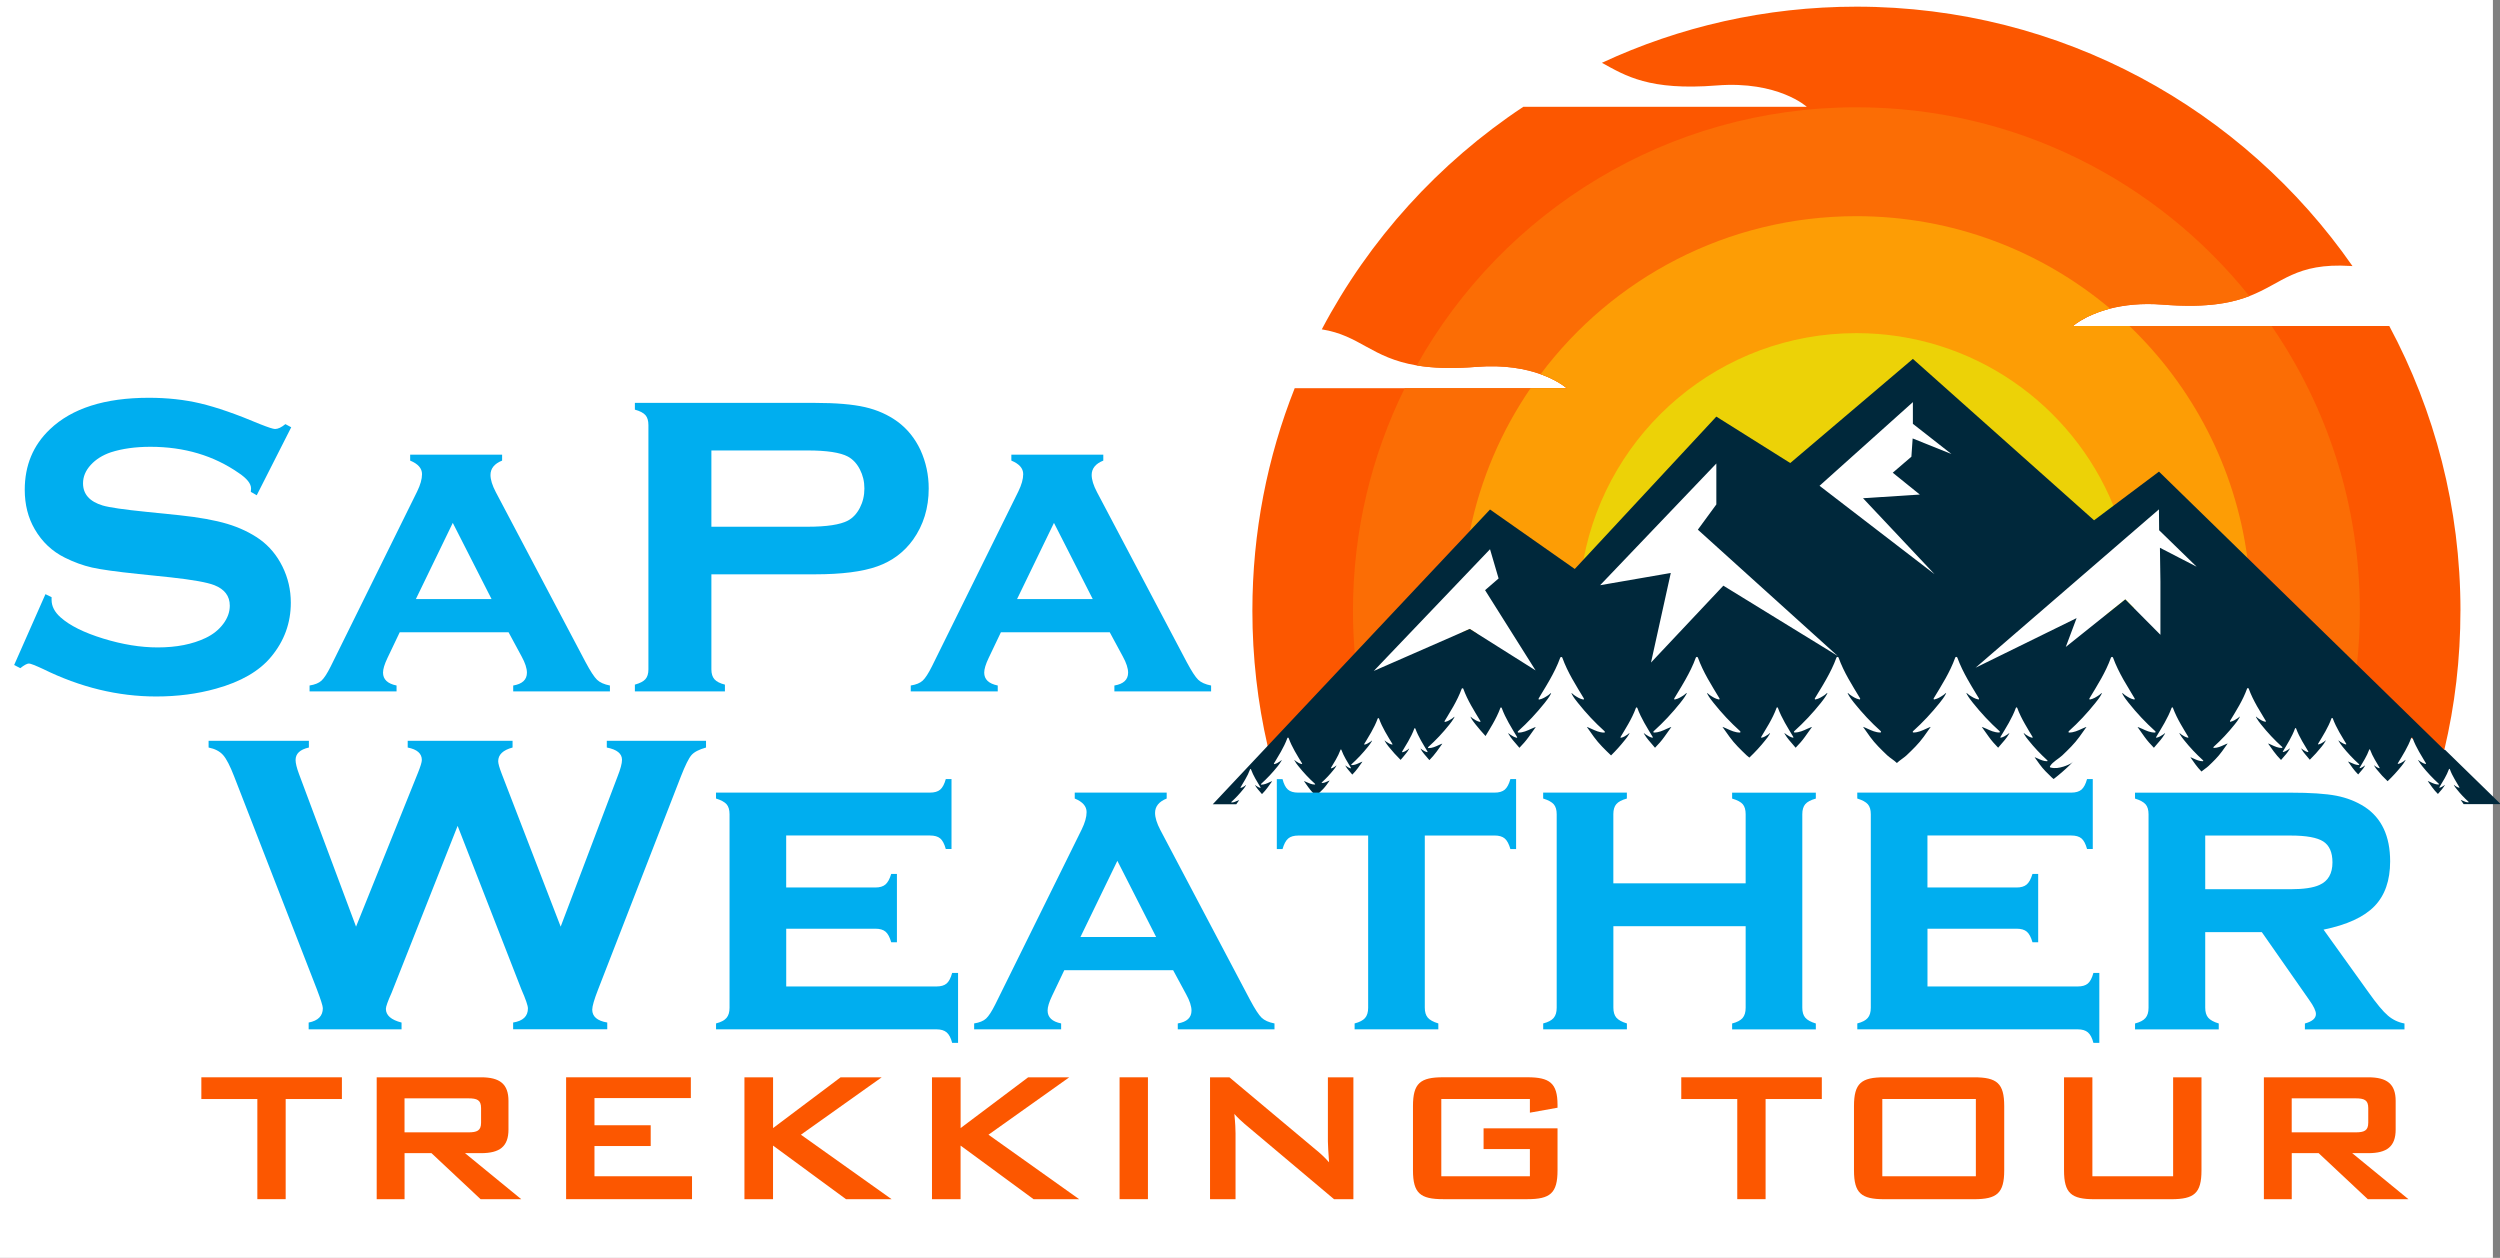
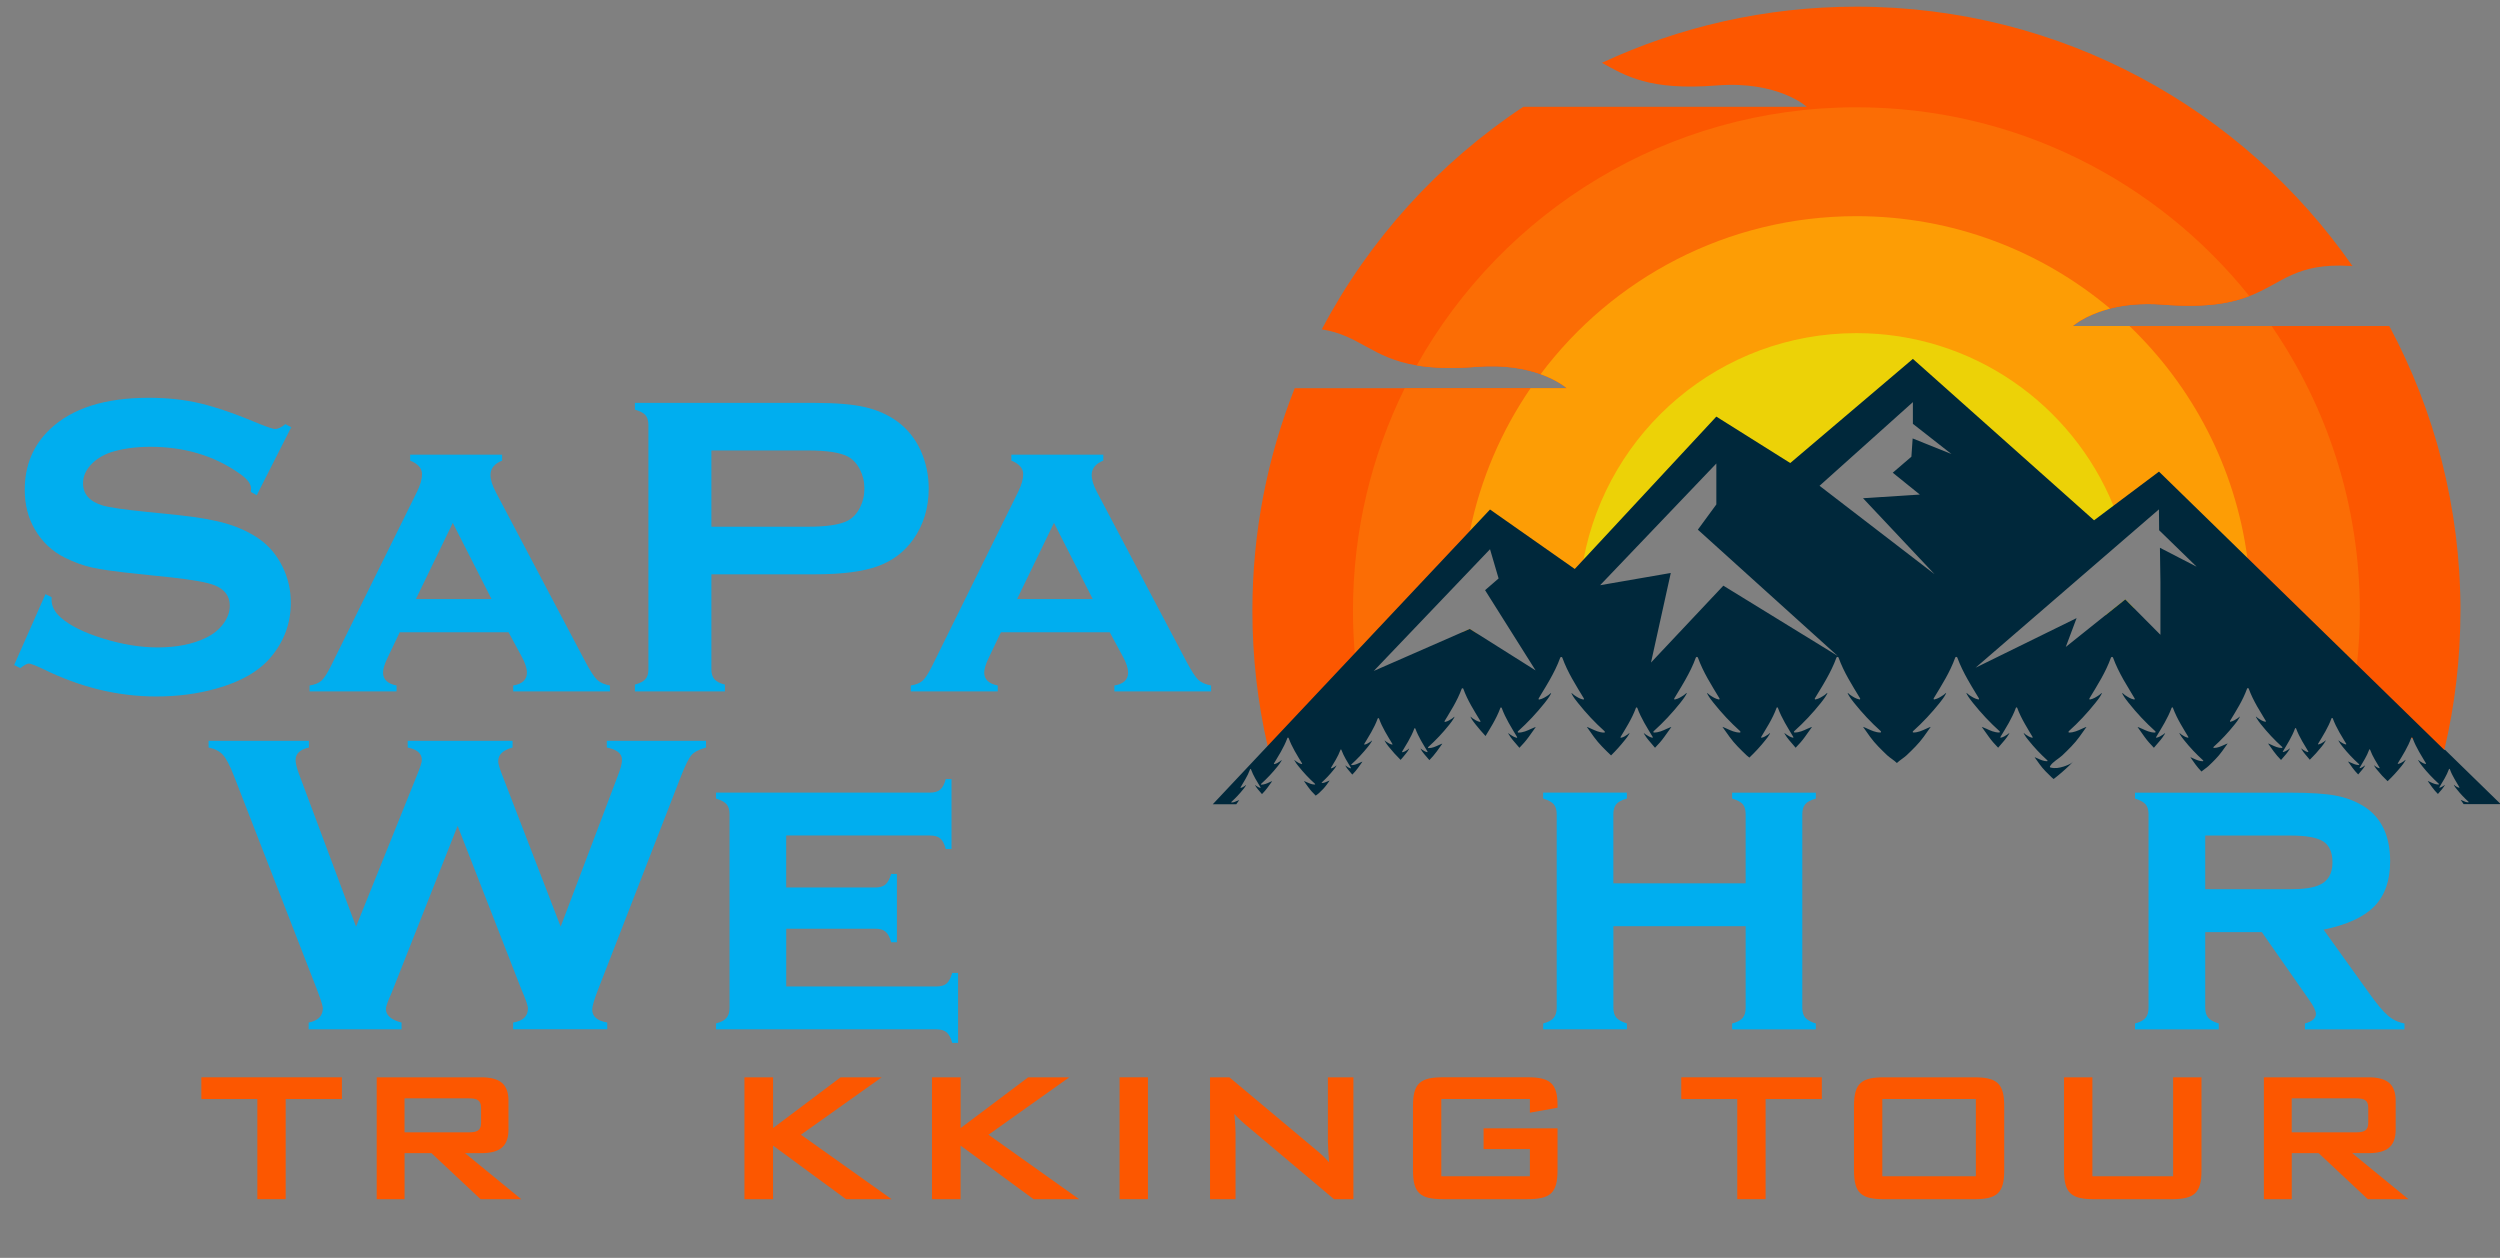
<svg xmlns="http://www.w3.org/2000/svg" id="Layer_1" data-name="Layer 1" viewBox="0 0 655.83 329.98">
  <rect x="0" y="0" width="655.83" height="329.98" fill="#808080" stroke="none" />
  <defs>
    <style>
      .cls-1, .cls-2 {
        fill: #fc5700;
      }

      .cls-3 {
        fill: #00aeef;
      }

      .cls-4 {
        fill: #fff;
      }

      .cls-5 {
        fill: #fb6d05;
      }

      .cls-5, .cls-2, .cls-6, .cls-7, .cls-8 {
        fill-rule: evenodd;
      }

      .cls-6 {
        fill: #ecd207;
      }

      .cls-7 {
        fill: #fd9d05;
      }

      .cls-8 {
        fill: #00283b;
      }
    </style>
  </defs>
-   <rect class="cls-4" width="653.97" height="329.98" />
  <g>
    <path class="cls-2" d="m645.45,160.22c0,12.57-1.45,24.79-4.23,36.51-.06.3-.14.6-.21.9l-8.26-3.92-.33-.15h0s-14.95-12.85-14.95-12.85l-27-23.17-5.78-4.97-16.34-23.66-12.64,7.14-10.36,5.86-21.33-22.34-22.67-18.33-33.66,30-15-14-38.26,36.97-1.41,1.36-21.67-15.33-7.02,6.84-28.58,27.83-11.4,11.11.2,1.36-1.94.95-9.66,9.12c-.14-.59-.28-1.17-.41-1.76-2.62-11.41-4-23.28-4-35.47,0-20.62,3.94-40.32,11.1-58.38h71.36s-.14-.13-.42-.34c-.07-.06-.15-.12-.24-.18,0,0,0-.01-.01-.01-.08-.06-.18-.13-.28-.2-.74-.52-1.92-1.25-3.55-2-.23-.11-.47-.21-.72-.32-.5-.21-1.04-.42-1.62-.63-3.88-1.39-9.44-2.5-16.78-1.92-5.52.44-9.91.36-13.54-.07-.25-.02-.49-.05-.73-.09-.5-.06-.98-.13-1.45-.21-11.9-1.99-14.87-7.87-24.91-9.47,12.46-23.62,30.71-43.7,52.86-58.38h74.37s-7.53-6.87-23.62-5.6c-17.75,1.41-23.92-2.54-30.13-5.94,20.29-9.45,42.91-14.73,66.77-14.73,53.91,0,101.52,26.93,130.14,68.06l-.57-.04c-14.39-.88-17.76,4.54-26.48,7.91-1.04.4-2.16.77-3.38,1.1-.61.16-1.25.32-1.92.46-.95.2-1.96.37-3.04.52-.27.03-.54.07-.82.1-.28.03-.56.06-.85.09-.43.04-.88.08-1.33.11-2.02.15-4.25.2-6.75.11-.3-.01-.6-.02-.91-.03-1.17-.04-2.39-.12-3.67-.22-5.67-.45-10.28.12-13.87,1.03-.2.06-.4.11-.6.17-.8.22-1.54.46-2.23.7-.18.06-.34.12-.51.19-.83.31-1.58.63-2.25.95-.24.11-.47.22-.68.33-2.34,1.2-3.48,2.24-3.48,2.24h82.99c11.91,22.25,18.67,47.68,18.67,74.69Z" />
    <path class="cls-5" d="m619.06,160.22c0,4.78-.26,9.5-.76,14.15-.23,2.13-.51,4.24-.84,6.34l-27-23.17-5.78-4.97-16.34-23.66-12.64,7.14-10.36,5.86-21.33-22.34-22.67-18.33-33.66,30-15-14-38.26,36.97-1.41,1.36-21.67-15.33-7.02,6.84-28.58,27.83c-.13-1.17-.24-2.35-.34-3.53-.31-3.68-.47-7.4-.47-11.16,0-20.96,4.88-40.78,13.58-58.38h42.48s-.14-.13-.42-.34c-.07-.06-.15-.12-.24-.18,0,0,0-.01-.01-.01-.08-.06-.18-.13-.28-.2-.74-.52-1.92-1.25-3.55-2-.23-.11-.47-.21-.72-.32-.5-.21-1.04-.42-1.62-.63-3.88-1.39-9.44-2.5-16.78-1.92-5.52.44-9.91.36-13.54-.07-.25-.02-.49-.05-.73-.09-.5-.06-.98-.13-1.45-.21,22.59-40.4,65.77-67.72,115.34-67.72,41.71,0,78.89,19.34,103.09,49.53-1.04.4-2.16.77-3.38,1.1-.61.16-1.25.32-1.92.46-.95.21-1.96.38-3.04.52-.27.03-.54.07-.82.1-.28.03-.56.06-.85.09-.43.04-.88.08-1.33.11-2.02.15-4.25.2-6.75.11-.3-.01-.6-.02-.91-.03-1.17-.04-2.39-.12-3.67-.22-5.67-.45-10.28.12-13.87,1.03-.2.06-.4.11-.6.17-.8.22-1.54.46-2.23.7-.18.06-.34.12-.51.19-.83.31-1.58.63-2.25.95-.24.11-.47.22-.68.33-2.34,1.2-3.48,2.24-3.48,2.24h52.12c14.6,21.24,23.15,46.96,23.15,74.69Z" />
    <path class="cls-7" d="m385.56,164.99l1.96,1.23-3.74,1.84c-.05-.74-.1-1.48-.14-2.23l1.92-.84Z" />
    <path class="cls-7" d="m590.46,157.54l-5.78-4.97-16.34-23.66-12.64,7.14-10.36,5.86-21.33-22.34-22.67-18.33-33.66,30-15-14-38.26,36.97-1.41,1.36-21.67-15.33-7.02,6.84c.33-2.64.76-5.25,1.3-7.83,2.8-13.64,8.29-26.3,15.9-37.41h9.47s-.14-.13-.42-.34c-.07-.06-.15-.12-.24-.18,0,0,0-.01-.01-.01-.08-.06-.18-.13-.28-.2-.74-.52-1.92-1.25-3.55-2-.23-.11-.47-.21-.72-.32-.5-.21-1.04-.42-1.62-.63,18.88-25.17,48.96-41.45,82.84-41.45,25.35,0,48.55,9.12,66.55,24.24h0c-.21.06-.41.12-.61.17-.8.22-1.54.46-2.23.7-.18.06-.35.12-.51.19-.83.31-1.58.63-2.25.95-.24.11-.47.22-.68.33-2.34,1.2-3.48,2.24-3.48,2.24h14.85c16.48,15.81,27.75,37.03,30.93,60.82.5,3.67.8,7.4.89,11.19Z" />
    <path class="cls-6" d="m555.7,136.05l-10.36,5.86-21.33-22.34-22.67-18.33-33.66,30-15-14-38.26,36.97c.2-2.52.53-4.99.99-7.42,6.3-33.81,35.95-59.4,71.58-59.4,30.47,0,56.58,18.71,67.44,45.28.45,1.11.88,2.24,1.27,3.38Z" />
    <path class="cls-6" d="m559.82,160.22c0,1.36-.04,2.71-.11,4.05l-7.42-2.84,5.24-4.19,2.28,2.3c0,.23,0,.45,0,.68Z" />
    <path class="cls-8" d="m641.22,196.73l-22.92-22.36-28.73-28.02-23.2-22.63-11.94,8.95-5.09,3.82-47.53-42.34-32.17,27.32-19.39-12.18-34.84,37.5-2.3,2.47-22.23-15.6-5.26,5.59-30.22,32.13-22.87,24.31-14.38,15.29h6.17l.77-1.1s-.42.15-.49.19c-.49.22-.97.45-1.52.45-.1,0-.11-.1-.05-.15,1.13-1.04,2.14-2.1,3.1-3.31.25-.3.5-.62.69-.97.2-.38-.11-.03-.25.07-.37.24-.66.44-1.07.52-.09.02-.09-.08-.06-.14.42-.71.85-1.4,1.25-2.11.48-.83.91-1.69,1.25-2.62.01-.03.04-.06.07-.07,0,0,.02-.02.03-.02h.03s.02,0,.03.02c.03,0,.05.04.07.07.62,1.71,1.58,3.19,2.5,4.73.02.02.02.04.02.07,0,.02,0,.05-.02.06h0s-.03.02-.05.01c-.41-.09-.71-.28-1.07-.52-.02,0-.05-.04-.08-.06-.04-.03-.08-.07-.12-.1-.11-.09-.18-.14-.05.09.19.35.45.67.69.98.35.43.71.84,1.07,1.25.54-.56,1.06-1.13,1.51-1.77.39-.53.77-1.07,1.15-1.6.04-.08-.59.21-.69.26-.69.32-1.36.63-2.13.63-.14,0-.15-.14-.06-.21,1.59-1.44,3-2.94,4.35-4.63.34-.44.68-.89.96-1.38.28-.52-.17-.03-.37.11-.49.32-.9.6-1.48.72-.12.02-.14-.11-.09-.19.18-.32.37-.63.57-.95.43-.7.84-1.39,1.24-2.1.64-1.15,1.24-2.32,1.7-3.59,0-.05.05-.08.1-.1,0-.01.02-.01.03-.01h.08s.03,0,.04.01c.03.02.08.05.09.1.87,2.41,2.21,4.47,3.51,6.64,0,.02.02.05.02.08,0,.04-.01.07-.03.09t-.02,0s-.04.02-.06,0c-.58-.12-.99-.39-1.49-.72-.02-.02-.04-.03-.06-.05h0c-.21-.18-.54-.53-.28-.06.26.5.61.94.96,1.38,1.35,1.69,2.75,3.19,4.35,4.63.03.03.05.06.05.1v.02s-.01.02-.01.03c0,0-.02.02-.03.03,0,0,0,0-.01,0,0,.02-.04.02-.07.02-.77,0-1.42-.32-2.13-.63-.03-.02-.12-.06-.22-.1-.13-.06-.29-.13-.39-.16-.05-.02-.09-.03-.07,0,.37.54.76,1.07,1.14,1.6.57.8,1.24,1.51,1.94,2.2.29-.23.61-.43.84-.65.71-.67,1.43-1.37,2-2.16.26-.38.54-.76.81-1.14.04-.06-.44.16-.49.18-.49.23-.97.45-1.53.45-.09,0-.1-.09-.04-.15,1.14-1.03,2.14-2.1,3.1-3.3.25-.31.5-.63.69-.98.2-.38-.11-.02-.26.07-.36.24-.65.44-1.06.52-.09.02-.09-.08-.07-.13.43-.72.86-1.41,1.26-2.11.48-.84.91-1.7,1.25-2.62,0-.04.04-.06.07-.08,0-.01.02-.02.03-.02h.03s.02,0,.03.02c.03.02.05.04.07.08.63,1.71,1.58,3.18,2.51,4.73,0,0,0,.03,0,.05s0,.05-.02.07c0,0-.01,0-.01,0-.02,0-.03,0-.05,0-.41-.09-.71-.28-1.06-.52-.03-.01-.06-.03-.09-.05-.04-.03-.08-.07-.11-.1-.11-.1-.19-.14-.06.09.19.34.44.67.69.97.35.43.71.85,1.07,1.26.54-.56,1.06-1.14,1.51-1.77.39-.54.77-1.07,1.14-1.61.06-.07-.58.21-.68.26-.69.32-1.36.64-2.13.64-.13,0-.15-.15-.06-.22,1.59-1.44,2.99-2.94,4.34-4.62.35-.45.7-.9.97-1.38.28-.53-.16-.03-.36.1-.5.32-.91.6-1.49.73-.13.02-.14-.12-.1-.19.19-.32.39-.64.58-.95.42-.7.84-1.4,1.24-2.1.65-1.15,1.24-2.33,1.7-3.59,0-.05.05-.08.1-.1,0-.01.02-.01.03-.02h.08s.03,0,.04.02c.04.02.08.05.1.1.86,2.4,2.2,4.47,3.5,6.64,0,.02.02.05.02.08,0,.04,0,.07-.03.09t-.02.01s-.04,0-.06,0c-.58-.13-.99-.4-1.49-.73-.02,0-.04-.03-.06-.05h-.01c-.21-.17-.54-.53-.28-.05.26.49.62.93.96,1.38,1,1.24,2.02,2.38,3.13,3.47.44-.48.86-1,1.28-1.52.32-.39.65-.8.88-1.24.26-.49-.14-.03-.32.09-.46.3-.83.56-1.36.66-.1.02-.12-.1-.08-.17.55-.91,1.09-1.79,1.6-2.69.6-1.07,1.16-2.16,1.59-3.33,0-.05.05-.08.08-.1.02,0,.03-.02.05-.02h.03s.03,0,.04.02c.04.02.07.05.09.1.79,2.17,2.01,4.05,3.19,6.02,0,.02,0,.04,0,.07s0,.06-.02.08c0,0,0,0,0,0-.02,0-.04.02-.06,0-.53-.11-.91-.36-1.36-.66-.03-.02-.07-.05-.11-.08-.05-.03-.1-.08-.15-.12-.13-.12-.23-.18-.06.11.24.44.56.86.88,1.25.45.55.89,1.07,1.36,1.59.68-.71,1.35-1.45,1.92-2.25.49-.68.97-1.36,1.46-2.04.06-.11-.78.28-.88.33-.88.41-1.73.81-2.72.81-.16,0-.18-.18-.08-.28,2.04-1.83,3.83-3.75,5.54-5.89.44-.56.88-1.13,1.23-1.75.36-.67-.2-.04-.46.13-.64.41-1.16.77-1.9.92-.15.03-.17-.14-.11-.24.24-.4.49-.8.73-1.2.54-.89,1.06-1.77,1.58-2.67.82-1.47,1.57-2.96,2.16-4.57.02-.07.07-.1.12-.14,0,0,.03,0,.05,0h.1s.04,0,.05,0c.05.04.1.07.12.14,1.1,3.05,2.81,5.69,4.46,8.44.02.03.03.08.03.11,0,.05-.01.09-.04.11t-.03.01s-.04.02-.07,0c-.74-.15-1.27-.5-1.9-.92-.03-.02-.05-.03-.08-.05h0c-.27-.23-.69-.68-.37-.08.34.63.79,1.19,1.23,1.75.84,1.05,1.7,2.05,2.59,3.01.64-1.06,1.28-2.09,1.88-3.15.76-1.34,1.46-2.72,2.01-4.21,0-.06.06-.1.11-.12,0,0,.03-.02.04-.02h.05s.04,0,.05.02c.05.02.09.06.11.12,1,2.75,2.53,5.12,4.02,7.61.02.03.03.06.03.1,0,.03,0,.07-.04.09,0,.02,0,.02,0,.02-.02,0-.05,0-.07,0-.67-.15-1.15-.46-1.72-.84-.04-.03-.08-.06-.13-.1-.07-.04-.13-.1-.2-.15-.17-.16-.29-.23-.08.14.32.55.71,1.08,1.11,1.57.57.69,1.14,1.36,1.72,2.01.87-.89,1.7-1.83,2.43-2.84.62-.86,1.23-1.72,1.84-2.58.09-.12-.95.34-1.1.41,0,0-.02,0-.02,0-1.1.52-2.18,1.02-3.42,1.02-.2,0-.22-.23-.09-.35,2.56-2.31,4.82-4.73,6.99-7.44.55-.7,1.11-1.42,1.54-2.21.47-.85-.25-.05-.57.17-.8.52-1.47.97-2.4,1.16-.19.04-.22-.18-.14-.3.3-.51.61-1.02.91-1.53.69-1.12,1.36-2.23,2-3.37,1.04-1.85,2-3.74,2.73-5.77.03-.08.09-.13.16-.17.01,0,.04,0,.06-.02h.12s.05,0,.06.02c.06.04.14.09.16.17,1.39,3.86,3.54,7.19,5.64,10.67.02.04.03.08.03.12,0,.06-.02.12-.06.15t-.02.02s-.06.02-.1.01c-.93-.19-1.6-.63-2.39-1.16-.04-.03-.06-.05-.1-.08h0c-.34-.28-.87-.85-.46-.09.42.8.99,1.51,1.55,2.21,2.16,2.71,4.42,5.13,6.99,7.44.04.05.07.11.07.16v.05s0,.02,0,.03c-.02.02-.02.04-.04.05,0,.01,0,.03-.02.03-.02.02-.06.03-.11.03-1.24,0-2.3-.51-3.42-1.02,0,0-.15-.08-.36-.16-.21-.1-.47-.21-.62-.26-.09-.03-.15-.05-.12,0,.6.87,1.22,1.72,1.83,2.58,1.29,1.78,2.89,3.33,4.49,4.85,1.28-1.26,2.47-2.58,3.61-4.02.4-.49.81-1.01,1.12-1.57.32-.61-.18-.04-.42.12-.57.38-1.05.7-1.71.84-.14.02-.15-.14-.1-.22.69-1.15,1.38-2.27,2.02-3.4.76-1.34,1.46-2.72,2-4.21.02-.06.06-.1.11-.12.02,0,.04-.02.05-.02h.05s.04,0,.05.02c.05.02.09.06.11.12,1,2.75,2.54,5.12,4.03,7.61,0,.03.02.06.02.09,0,.04-.01.08-.04.1,0,.02,0,.02,0,.02-.02,0-.05,0-.07,0-.66-.15-1.15-.46-1.72-.84-.03-.03-.08-.06-.13-.1-.07-.04-.13-.1-.2-.15-.16-.16-.28-.23-.08.14.32.55.72,1.08,1.12,1.57.56.69,1.14,1.36,1.71,2.01.87-.89,1.71-1.83,2.43-2.84.62-.86,1.24-1.72,1.84-2.58.09-.12-.94.34-1.1.41-.01,0-.02,0-.02,0-1.1.52-2.18,1.02-3.42,1.02-.2,0-.22-.23-.09-.35,2.57-2.31,4.82-4.73,6.99-7.44.56-.7,1.11-1.42,1.55-2.21.46-.85-.26-.05-.58.17-.8.52-1.47.97-2.4,1.16-.19.04-.21-.18-.14-.3.3-.51.62-1.02.92-1.53.69-1.12,1.35-2.23,1.99-3.37,1.04-1.85,2-3.74,2.73-5.77.03-.08.09-.13.16-.17.02,0,.04,0,.06-.02h.12s.05,0,.06.02c.06.04.14.09.16.17,1.39,3.86,3.55,7.19,5.64,10.67.02.04.04.08.04.13s-.02.11-.06.14t-.03.02s-.06.02-.1.01c-.93-.19-1.59-.63-2.39-1.16-.04-.03-.06-.05-.1-.08h0c-.34-.28-.87-.85-.46-.09.43.8.99,1.51,1.55,2.21,2.16,2.71,4.43,5.13,6.99,7.44.05.05.07.11.07.16v.05s0,.02,0,.03c0,.02-.03.04-.04.05,0,.01,0,.03-.02.03-.02.02-.06.03-.11.03-1.23,0-2.3-.51-3.41-1.02,0,0-.16-.08-.36-.16-.22-.1-.47-.21-.63-.26-.09-.03-.14-.05-.12,0,.6.87,1.22,1.72,1.84,2.58,1.28,1.78,2.89,3.33,4.48,4.85.21.2.46.39.71.58,1.52-1.44,2.9-2.94,4.22-4.6.4-.49.81-1.01,1.11-1.57.33-.61-.18-.04-.41.12-.58.38-1.05.7-1.72.84-.13.02-.14-.14-.09-.22.69-1.15,1.37-2.27,2.02-3.4.76-1.34,1.46-2.72,2.01-4.21,0-.06.05-.1.1-.12,0,0,.04-.02.05-.02h.05s.04,0,.05.02c.05.02.08.06.1.12,1.01,2.75,2.54,5.12,4.03,7.61.02.03.03.06.03.1,0,.03,0,.07-.04.09,0,.02,0,.02,0,.02-.02,0-.05,0-.07,0-.67-.15-1.15-.46-1.72-.84-.04-.03-.08-.06-.13-.1-.07-.04-.13-.1-.2-.15-.16-.16-.29-.23-.09.14.32.55.72,1.08,1.12,1.57.57.69,1.14,1.36,1.72,2.01.87-.89,1.71-1.83,2.43-2.84.62-.86,1.23-1.72,1.84-2.58.08-.12-.95.34-1.1.41,0,0-.02,0-.02,0-1.11.52-2.18,1.02-3.42,1.02-.2,0-.23-.23-.09-.35,2.56-2.31,4.82-4.73,6.99-7.44.55-.7,1.11-1.42,1.55-2.21.45-.85-.26-.05-.58.17-.8.52-1.47.97-2.4,1.16-.19.04-.22-.18-.15-.3.31-.51.62-1.02.92-1.53.7-1.12,1.36-2.23,2-3.37,1.04-1.85,2-3.74,2.73-5.77.03-.08.09-.13.16-.17,0,0,.04,0,.06-.02h.12s.05,0,.06.02c.06.04.14.09.16.17,1.39,3.86,3.54,7.19,5.64,10.67.02.03.03.08.03.12,0,.06-.02.12-.06.15t-.02.02s-.06.02-.1.01c-.93-.19-1.6-.63-2.39-1.16-.04-.03-.06-.05-.1-.08h-.01c-.34-.28-.87-.85-.46-.09.42.8.99,1.51,1.54,2.21,2.17,2.71,4.43,5.13,7,7.44.05.05.07.11.07.16v.05s0,.02,0,.03c-.01.02-.03.04-.04.05-.01.01-.01.03-.02.03-.03.02-.06.03-.11.03-1.24,0-2.3-.51-3.42-1.02,0,0-.15-.08-.35-.16-.22-.1-.48-.21-.64-.26-.08-.03-.14-.05-.11,0,.6.87,1.22,1.72,1.83,2.58,1.29,1.78,2.9,3.33,4.49,4.85.71.66,1.76,1.27,2.53,2.01.78-.74,1.82-1.35,2.53-2.01,1.6-1.52,3.2-3.07,4.49-4.85.61-.86,1.23-1.71,1.83-2.58.03-.04-.03-.02-.11,0-.16.05-.42.16-.63.26-.2.08-.36.16-.36.16-1.12.51-2.18,1.02-3.42,1.02-.05,0-.08-.01-.1-.03-.02,0-.02-.02-.03-.03,0,0-.03-.03-.04-.05,0,0,0-.02,0-.03v-.05s.02-.11.08-.16c2.56-2.31,4.82-4.73,6.99-7.44.55-.7,1.12-1.41,1.54-2.21.41-.76-.12-.19-.46.09h-.01s-.06.05-.1.08c-.8.53-1.46.97-2.39,1.16-.04,0-.08,0-.1-.01t-.02-.02c-.08-.06-.08-.19-.03-.27,2.1-3.48,4.25-6.81,5.64-10.67.02-.08.1-.13.16-.17.01,0,.03-.02.06-.02h.12s.05,0,.06.02c.07.04.13.09.16.17.74,2.03,1.69,3.92,2.73,5.77.64,1.14,1.31,2.25,1.99,3.37.31.51.62,1.02.93,1.53.07.12.04.34-.15.3-.93-.19-1.6-.64-2.4-1.16-.32-.22-1.04-1.02-.58-.17.44.79,1,1.51,1.55,2.21,2.17,2.71,4.43,5.13,6.99,7.44.14.12.11.35-.1.35-1.23,0-2.31-.5-3.41-1.02,0,0,0,0-.02,0-.15-.07-1.19-.53-1.1-.41.61.86,1.22,1.72,1.84,2.58.72,1.01,1.56,1.95,2.43,2.84.58-.65,1.15-1.32,1.72-2.01.4-.49.79-1.02,1.11-1.57.11-.2.13-.27.1-.27s-.1.06-.18.13c-.06.05-.12.11-.2.15-.05.04-.09.07-.13.1-.57.38-1.05.69-1.72.84-.02,0-.05,0-.07,0,0,0,0,0,0-.02-.05-.04-.05-.13-.02-.19,1.5-2.49,3.03-4.86,4.04-7.61.02-.06.05-.1.1-.12.02,0,.03,0,.05-.02h.05s.04,0,.05.02c.05.02.09.06.11.12.54,1.49,1.25,2.87,2.01,4.21.63,1.13,1.33,2.25,2.01,3.4.05.08.04.24-.09.22-.67-.14-1.14-.46-1.72-.84-.23-.16-.74-.73-.41-.12.3.56.71,1.08,1.11,1.57,1.54,1.94,3.16,3.65,4.98,5.31.1.09.08.24-.07.24-.89,0-1.66-.36-2.45-.72-.11-.06-.84-.39-.79-.29.43.61.87,1.22,1.31,1.83.92,1.28,2.07,2.39,3.2,3.47.14.13.29.25.46.38,1.48-1.14,2.89-2.36,4.23-3.66.32-.32.65-.63.95-.97-.36.38-.8.67-1.29.87-.38.18-.89.37-1.3.5-1.16.35-2.21.55-3.41.24-.03-.02-.07-.03-.09-.05-.03-.03-.04-.05-.06-.07-.02-.08-.01-.17.05-.26.68-1.13,2.25-1.91,3.19-2.8,1.59-1.52,3.2-3.07,4.48-4.85.62-.86,1.23-1.7,1.84-2.58.03-.04-.03-.02-.12,0-.15.05-.41.16-.63.26-.2.08-.36.16-.36.16-1.11.51-2.18,1.02-3.41,1.02-.05,0-.09-.01-.11-.03,0,0,0-.02-.03-.03,0,0-.02-.03-.03-.04,0-.02,0-.03,0-.04v-.05s.02-.11.07-.16c2.56-2.31,4.82-4.73,6.99-7.44.55-.7,1.13-1.41,1.55-2.21.41-.76-.12-.19-.46.08l-.02.02s-.06.04-.09.07c-.8.53-1.47.97-2.39,1.16-.04,0-.08,0-.1-.01t-.03-.02c-.07-.06-.07-.18-.02-.27,2.09-3.48,4.24-6.81,5.63-10.67.03-.08.1-.13.16-.17.02,0,.04-.02.06-.02h.12s.05,0,.06.02c.08.04.14.09.16.17.74,2.03,1.7,3.92,2.73,5.77.65,1.14,1.32,2.25,2,3.37.3.51.62,1.02.92,1.53.07.12.05.34-.14.3-.94-.19-1.61-.64-2.4-1.16-.32-.22-1.04-1.02-.58-.17.44.79.99,1.51,1.55,2.21,2.16,2.71,4.43,5.13,6.99,7.44.13.12.11.35-.1.35-1.24,0-2.31-.5-3.41-1.02,0,0,0,0-.02,0-.15-.07-1.19-.53-1.1-.41.6.87,1.22,1.72,1.83,2.58.73,1.01,1.57,1.95,2.44,2.84.58-.65,1.15-1.32,1.72-2.01.39-.49.79-1.02,1.11-1.57.11-.2.12-.27.09-.27s-.1.06-.18.13c-.06.05-.12.11-.19.15-.05.04-.1.07-.13.1-.57.37-1.05.69-1.72.83-.03,0-.05,0-.08,0,0,0-.01,0-.01-.02-.05-.04-.05-.13,0-.19,1.49-2.49,3.02-4.86,4.03-7.61.02-.06.06-.1.11-.13,0,0,.02,0,.05-.02h.04s.04.02.05.02c.05.03.1.07.11.13.55,1.48,1.25,2.87,2.01,4.21.64,1.13,1.33,2.25,2.02,3.4.05.08.04.24-.1.21-.66-.13-1.13-.46-1.71-.83-.24-.16-.74-.73-.42-.12.3.56.72,1.08,1.11,1.57,1.54,1.94,3.17,3.65,4.99,5.31.1.08.07.24-.08.24-.89,0-1.65-.36-2.45-.72-.11-.05-.83-.39-.78-.29.43.61.87,1.22,1.3,1.83.48.67,1.02,1.28,1.59,1.88.59-.52,1.33-.95,1.84-1.44,1.26-1.19,2.53-2.42,3.55-3.84.49-.68.98-1.35,1.46-2.04.02-.03-.03-.02-.1,0-.12.04-.32.12-.5.2-.12.05-.22.1-.26.13,0,0-.02,0-.02,0-.88.4-1.73.8-2.7.8-.05,0-.07-.01-.09-.03,0,0,0,0-.02-.02,0,0-.02-.03-.03-.04,0-.01,0-.02,0-.03v-.03s.02-.09.06-.13c2.03-1.83,3.82-3.75,5.53-5.89.45-.56.89-1.12,1.23-1.75.32-.6-.1-.15-.36.07h-.02s-.04.04-.07.06c-.63.42-1.16.77-1.9.92-.03,0-.05,0-.07,0t-.03-.01s-.05-.15,0-.22c1.66-2.75,3.36-5.39,4.46-8.44.02-.07.08-.1.13-.14,0,0,.02,0,.04,0h.1s.04,0,.05,0c.05.04.1.07.12.14.58,1.6,1.34,3.1,2.16,4.57.51.9,1.04,1.78,1.59,2.67.23.4.48.8.72,1.2.06.1.04.27-.12.24-.73-.15-1.26-.51-1.89-.92-.26-.17-.82-.8-.46-.13.35.62.79,1.19,1.23,1.75,1.71,2.14,3.5,4.06,5.53,5.89.1.1.09.28-.07.28-.99,0-1.84-.4-2.72-.81-.11-.06-.94-.43-.88-.33.48.68.97,1.36,1.46,2.04.57.8,1.24,1.54,1.92,2.25.47-.52.92-1.04,1.37-1.59.31-.39.63-.81.88-1.25.08-.15.1-.21.07-.21-.02,0-.08.04-.14.1-.05.04-.09.09-.16.12-.03.03-.07.06-.1.08-.45.3-.83.54-1.36.66-.02,0-.04,0-.06,0,0,0-.01,0-.01,0-.04-.03-.04-.11,0-.15,1.17-1.97,2.39-3.85,3.18-6.02.02-.05.05-.08.09-.1,0,0,.02,0,.04-.02h.03s.03,0,.04.02c.04.02.08.05.09.1.43,1.17.98,2.26,1.59,3.33.51.9,1.05,1.78,1.6,2.69.04.07.03.19-.07.17-.53-.1-.91-.36-1.37-.66-.18-.12-.58-.58-.32-.09.23.44.56.85.88,1.24.42.52.84,1.03,1.28,1.52,1.11-1.09,2.14-2.23,3.13-3.47.35-.45.7-.89.96-1.38.26-.48-.07-.12-.28.05h0s-.04.04-.06.05c-.5.33-.91.6-1.49.73-.02,0-.05,0-.06,0t-.02-.01s-.04-.12,0-.17c1.3-2.17,2.64-4.24,3.5-6.64.02-.05.06-.08.1-.11,0,0,.02,0,.04,0h.08s.02,0,.03,0c.05.03.08.06.1.11.46,1.26,1.06,2.44,1.7,3.59.4.7.82,1.4,1.24,2.1.19.31.39.63.58.95.04.07.03.21-.1.19-.58-.13-.99-.41-1.49-.73-.2-.13-.64-.63-.35-.1.27.48.61.93.96,1.38,1.34,1.68,2.75,3.18,4.35,4.62.08.08.06.22-.07.22-.77,0-1.43-.32-2.12-.63,0,0-.76-.34-.7-.27.38.54.77,1.07,1.15,1.61.45.63.97,1.21,1.51,1.77.36-.41.72-.83,1.07-1.26.25-.3.5-.63.69-.97.07-.12.08-.17.06-.17s-.06.03-.11.08c-.04.03-.08.07-.12.1-.03.02-.06.04-.08.05-.35.24-.66.43-1.07.52-.02,0-.03,0-.05,0,0,0,0,0,0,0-.03-.03-.03-.09,0-.12.92-1.55,1.88-3.02,2.5-4.73.02-.04.04-.06.07-.08t.03-.02h.03s.02,0,.03.02c.03.02.06.04.07.08.34.92.77,1.78,1.25,2.62.4.7.82,1.39,1.25,2.11.03.05.03.15-.06.13-.41-.08-.7-.28-1.06-.52-.15-.09-.47-.45-.26-.07.19.35.44.67.69.98.87,1.09,1.78,2.08,2.79,3.02,1.32-1.25,2.51-2.56,3.66-3.99.34-.44.7-.88.96-1.38.26-.47-.08-.12-.29.05h0s-.04.04-.06.06c-.5.33-.92.6-1.5.72,0,0-.04,0-.05,0t-.02,0c-.05-.04-.05-.11-.01-.17,1.3-2.17,2.64-4.23,3.5-6.64.01-.03.03-.05.05-.07.02,0,.03-.02.05-.03,0-.01.02-.01.04-.01h.07s.03,0,.04.01c.04.02.08.05.1.1,0,.03.02.06.04.09.45,1.24,1.03,2.38,1.66,3.5.39.71.81,1.4,1.24,2.1.19.32.38.63.57.95.04.08.03.21-.09.19-.57-.12-.99-.4-1.49-.72-.2-.14-.65-.63-.36-.11.27.49.62.94.96,1.38,1.35,1.69,2.76,3.19,4.35,4.63.09.07.07.21-.06.21-.77,0-1.44-.31-2.14-.63-.1-.06-.73-.34-.68-.26.38.54.76,1.07,1.14,1.6.45.64.98,1.21,1.52,1.77.36-.41.71-.82,1.07-1.25.24-.31.49-.63.69-.98.07-.12.08-.17.06-.17s-.07.04-.12.08c-.03.03-.07.07-.11.1-.03.02-.06.05-.09.06-.35.24-.65.43-1.07.52,0,0-.03,0-.04-.01h0s-.03-.09,0-.13c.93-1.54,1.88-3.02,2.51-4.73,0-.03.04-.06.07-.07,0,0,.01,0,.03-.02h.03s.02,0,.03.02c.02,0,.06.04.07.07.33.93.77,1.79,1.25,2.62.4.71.82,1.4,1.25,2.11.03.06.03.16-.06.14-.41-.08-.71-.28-1.07-.52-.14-.1-.46-.45-.26-.07.2.35.45.67.7.97.95,1.21,1.96,2.27,3.1,3.31.06.05.04.15-.05.15-.55,0-1.03-.23-1.52-.45-.08-.04-.52-.24-.49-.19l.77,1.1h9.73l-14.61-14.25Zm-253.7-30.51l-1.96-1.23-1.92.84-23.25,10.18,23.47-24.58,7.02-7.35,2.25,7.67-3.55,3.07,4.99,7.93,8.26,13.12-15.31-9.65Zm64.57-12.58l-18.98,20.17,4.27-19.34.92-4.16-18.54,3.21,30.49-31.93v10.74l-4.85,6.62,15.63,14.12,21.03,18.99-29.97-18.42Zm55.04-3.29l-29.81-22.91,24.49-21.95v5.69l10.11,7.92-10.17-4.08-.33,4.79-3.47,2.98-1.42,1.22,7.1,5.73-14.9.96,18.49,19.64.26.28-.35-.27Zm34.79,19.37l2.84-7.57-26.5,13.01,21.46-18.53,17.64-15.24,9-7.77.05,5.48,9.84,9.57-9.63-4.97.13,8.87v13.96l-6.94-6.99-2.28-2.3-5.24,4.19h-.01s-10.36,8.29-10.36,8.29Z" />
    <g>
      <path class="cls-3" d="m76.39,112.1l-9.04,17.82-1.55-.89c.04-.37.06-.67.06-.89,0-1.26-1.07-2.61-3.22-4.05-6.58-4.58-14.31-6.88-23.18-6.88-3.92,0-7.38.48-10.37,1.44-2.18.74-3.95,1.85-5.29,3.32-1.35,1.48-2.02,3.08-2.02,4.82,0,2.84,1.72,4.78,5.16,5.82,1.77.52,5.58,1.07,11.42,1.66l8.71.89c5.17.55,9.36,1.31,12.56,2.27,3.2.96,6.04,2.31,8.51,4.05,2.51,1.81,4.5,4.19,5.96,7.15,1.46,2.96,2.19,6.11,2.19,9.48,0,5.32-1.72,10.05-5.16,14.18-3.11,3.77-7.93,6.56-14.47,8.37-4.88,1.37-10.11,2.05-15.69,2.05-10.02,0-19.91-2.4-29.67-7.21-2.07-.96-3.31-1.44-3.71-1.44-.48,0-1.24.41-2.27,1.22l-1.61-.83,8.21-18.58,1.61.78v.72c0,1.66.79,3.2,2.38,4.6,2.4,2.14,6.12,3.99,11.15,5.54,5.03,1.55,9.79,2.33,14.31,2.33,4.92,0,9.11-.83,12.59-2.49,1.92-.92,3.46-2.15,4.6-3.68,1.15-1.53,1.72-3.13,1.72-4.79,0-2.51-1.35-4.3-4.05-5.37-1.89-.74-5.69-1.42-11.42-2.05l-8.54-.89c-5.73-.59-9.78-1.16-12.14-1.69-2.37-.54-4.73-1.4-7.1-2.58-3.36-1.66-6.01-4.16-7.93-7.49-1.74-3-2.61-6.44-2.61-10.32,0-6.4,2.2-11.69,6.6-15.87,5.77-5.51,14.42-8.27,25.95-8.27,4.84,0,9.35.49,13.53,1.48s9.39,2.79,15.64,5.43c2.14.85,3.46,1.28,3.94,1.28.78,0,1.68-.43,2.72-1.28l1.55.84Z" />
      <path class="cls-3" d="m133.42,165.86h-28.56l-3.22,6.76c-.78,1.63-1.16,2.9-1.16,3.83,0,1.77,1.18,2.9,3.55,3.38v1.55h-22.82v-1.55c1.4-.22,2.45-.65,3.13-1.28.68-.63,1.49-1.87,2.41-3.71l22.68-45.91c.85-1.74,1.28-3.25,1.28-4.55,0-1.52-1.04-2.7-3.11-3.55v-1.55h24.12v1.55c-2.03.81-3.05,2.07-3.05,3.77,0,1.22.46,2.72,1.39,4.49l23.51,44.53c1.29,2.42,2.31,3.99,3.05,4.7.74.71,1.87,1.22,3.38,1.51v1.55h-25.37v-1.55c2.4-.4,3.6-1.53,3.6-3.37,0-1.14-.46-2.56-1.39-4.25l-3.43-6.35Zm-4.47-8.71l-10.17-19.98-9.68,19.98h19.85Z" />
      <path class="cls-3" d="m186.62,150.66v24.95c0,1.11.27,1.97.8,2.58.54.61,1.45,1.08,2.75,1.41v1.77h-23.62v-1.77c1.33-.37,2.25-.85,2.77-1.44.52-.59.78-1.44.78-2.55v-64.1c0-1.15-.26-2.01-.78-2.61-.52-.59-1.44-1.07-2.77-1.44v-1.77h47.25c5.51,0,9.88.37,13.11,1.11,3.23.74,6.09,2.02,8.57,3.83,2.55,1.89,4.55,4.36,5.99,7.43,1.44,3.18,2.16,6.54,2.16,10.09,0,5.1-1.37,9.57-4.1,13.42-2.37,3.29-5.5,5.63-9.4,7.01-3.9,1.39-9.34,2.08-16.33,2.08h-27.17Zm0-12.48h25.23c5.03,0,8.56-.54,10.59-1.61,1.29-.7,2.34-1.82,3.13-3.35.79-1.53,1.19-3.22,1.19-5.07s-.4-3.48-1.19-5.02c-.79-1.53-1.84-2.65-3.13-3.35-2-1.07-5.53-1.61-10.59-1.61h-25.23v20.02Z" />
      <path class="cls-3" d="m291.13,165.86h-28.56l-3.22,6.76c-.78,1.63-1.16,2.9-1.16,3.83,0,1.77,1.18,2.9,3.55,3.38v1.55h-22.82v-1.55c1.4-.22,2.45-.65,3.13-1.28.68-.63,1.49-1.87,2.41-3.71l22.68-45.91c.85-1.74,1.28-3.25,1.28-4.55,0-1.52-1.04-2.7-3.11-3.55v-1.55h24.12v1.55c-2.03.81-3.05,2.07-3.05,3.77,0,1.22.46,2.72,1.39,4.49l23.51,44.53c1.29,2.42,2.31,3.99,3.05,4.7.74.71,1.87,1.22,3.38,1.51v1.55h-25.37v-1.55c2.4-.4,3.6-1.53,3.6-3.37,0-1.14-.46-2.56-1.39-4.25l-3.43-6.35Zm-4.47-8.71l-10.17-19.98-9.68,19.98h19.85Z" />
    </g>
    <g>
      <path class="cls-3" d="m120.03,216.7l-17.3,43.74c-1,2.22-1.5,3.62-1.5,4.21,0,1.7,1.37,2.9,4.11,3.6v1.77h-24.37v-1.77c2.48-.48,3.72-1.74,3.72-3.77,0-.55-.52-2.2-1.56-4.94l-21.7-55.84c-1.07-2.77-2.04-4.65-2.91-5.63-.87-.98-2.14-1.64-3.8-1.97v-1.77h26.31v1.77c-2.33.52-3.49,1.61-3.49,3.27,0,.85.3,2.07.89,3.66l14.97,40.06,16.21-40.28c.7-1.74,1.05-2.88,1.05-3.44,0-1.7-1.24-2.79-3.71-3.27v-1.77h27.51v1.77c-2.51.67-3.77,1.87-3.77,3.6,0,.59.31,1.7.94,3.33l15.45,40.06,14.92-39.39c.78-1.96,1.17-3.42,1.17-4.38,0-1.63-1.33-2.7-3.99-3.22v-1.77h26.03v1.77c-1.85.52-3.13,1.18-3.83,2-.7.81-1.63,2.68-2.77,5.6l-21.7,55.84c-1.04,2.66-1.55,4.44-1.55,5.32,0,1.81,1.31,2.94,3.94,3.38v1.77h-24.69v-1.77c2.59-.41,3.88-1.64,3.88-3.71,0-.7-.57-2.37-1.72-4.99l-16.71-42.86Z" />
      <path class="cls-3" d="m206.25,243.64v15.14h39.43c1.15,0,2.02-.25,2.63-.76.61-.51,1.1-1.44,1.47-2.79h1.55v18.35h-1.55c-.33-1.29-.81-2.21-1.44-2.75-.63-.54-1.52-.8-2.66-.8h-57.84v-1.55c1.29-.33,2.21-.81,2.74-1.44.54-.63.8-1.52.8-2.66v-50.79c0-1.15-.26-2.01-.78-2.61-.52-.59-1.44-1.09-2.77-1.5v-1.55h56.12c1.18,0,2.08-.26,2.69-.78.61-.52,1.1-1.44,1.47-2.77h1.5v18.35h-1.5c-.37-1.35-.86-2.28-1.47-2.79-.61-.51-1.51-.76-2.69-.76h-37.71v13.64h23.4c1.14,0,2.02-.26,2.63-.78.61-.52,1.12-1.44,1.52-2.77h1.5v17.91h-1.5c-.37-1.31-.86-2.23-1.47-2.76-.61-.53-1.51-.79-2.69-.79h-23.4Z" />
-       <path class="cls-3" d="m307.76,254.51h-28.56l-3.22,6.76c-.78,1.63-1.16,2.9-1.16,3.83,0,1.77,1.18,2.9,3.55,3.38v1.55h-22.82v-1.55c1.4-.22,2.45-.65,3.13-1.28.68-.63,1.49-1.87,2.41-3.71l22.68-45.91c.85-1.74,1.28-3.25,1.28-4.55,0-1.52-1.04-2.7-3.11-3.55v-1.55h24.12v1.55c-2.03.81-3.05,2.07-3.05,3.77,0,1.22.46,2.72,1.39,4.49l23.51,44.53c1.29,2.42,2.31,3.99,3.05,4.7.74.71,1.87,1.22,3.38,1.51v1.55h-25.37v-1.55c2.4-.4,3.6-1.53,3.6-3.37,0-1.14-.46-2.56-1.39-4.25l-3.43-6.35Zm-4.47-8.71l-10.17-19.98-9.68,19.98h19.85Z" />
-       <path class="cls-3" d="m373.77,219.19v45.14c0,1.15.26,2.02.78,2.63.52.61,1.44,1.12,2.77,1.52v1.55h-21.96v-1.55c1.29-.33,2.21-.81,2.75-1.44.54-.63.8-1.52.8-2.66v-45.19h-18.3c-1.18,0-2.08.26-2.69.79-.61.53-1.1,1.45-1.47,2.76h-1.5v-18.35h1.5c.33,1.29.8,2.21,1.41,2.74.61.54,1.51.8,2.69.8h51.51c1.18,0,2.08-.26,2.69-.78.61-.52,1.1-1.44,1.47-2.77h1.5v18.35h-1.5c-.37-1.31-.86-2.23-1.47-2.76-.61-.53-1.51-.79-2.69-.79h-18.3Z" />
      <path class="cls-3" d="m457.95,242.98h-34.71v21.35c0,1.15.26,2.02.78,2.63.52.61,1.44,1.12,2.77,1.52v1.55h-21.96v-1.55c1.29-.33,2.21-.81,2.74-1.44.54-.63.8-1.52.8-2.66v-50.79c0-1.15-.26-2.01-.78-2.61-.52-.59-1.44-1.09-2.77-1.5v-1.55h21.96v1.55c-1.33.37-2.25.86-2.77,1.47s-.78,1.48-.78,2.63v18.14h34.71v-18.14c0-1.14-.25-2.01-.75-2.6s-1.43-1.09-2.8-1.49v-1.55h21.96v1.55c-1.33.37-2.26.86-2.77,1.47-.52.61-.78,1.49-.78,2.63v50.75c0,1.15.26,2.02.78,2.63.52.61,1.44,1.12,2.77,1.52v1.55h-21.96v-1.55c1.29-.33,2.21-.81,2.75-1.44.54-.63.8-1.52.8-2.67v-21.4Z" />
-       <path class="cls-3" d="m505.64,243.64v15.14h39.43c1.15,0,2.02-.25,2.63-.76.61-.51,1.1-1.44,1.47-2.79h1.55v18.35h-1.55c-.33-1.29-.81-2.21-1.44-2.75-.63-.54-1.52-.8-2.66-.8h-57.84v-1.55c1.29-.33,2.21-.81,2.74-1.44.54-.63.8-1.52.8-2.66v-50.79c0-1.15-.26-2.01-.78-2.61-.52-.59-1.44-1.09-2.77-1.5v-1.55h56.12c1.18,0,2.08-.26,2.69-.78.61-.52,1.1-1.44,1.47-2.77h1.5v18.35h-1.5c-.37-1.35-.86-2.28-1.47-2.79-.61-.51-1.51-.76-2.69-.76h-37.71v13.64h23.4c1.14,0,2.02-.26,2.63-.78.61-.52,1.12-1.44,1.52-2.77h1.5v17.91h-1.5c-.37-1.31-.86-2.23-1.47-2.76-.61-.53-1.51-.79-2.69-.79h-23.4Z" />
      <path class="cls-3" d="m578.5,244.53v19.81c0,1.14.26,2.02.78,2.63s1.44,1.12,2.77,1.52v1.55h-21.96v-1.55c1.29-.33,2.21-.81,2.74-1.44.54-.63.8-1.52.8-2.66v-50.79c0-1.15-.26-2.01-.78-2.61-.52-.59-1.44-1.09-2.77-1.5v-1.55h40.7c5.29,0,9.32.27,12.09.8,2.77.54,5.25,1.51,7.43,2.91,4.47,2.92,6.71,7.69,6.71,14.31,0,5.03-1.38,8.96-4.13,11.78-2.75,2.83-7.2,4.87-13.34,6.13l11.75,16.38c2.14,3.02,3.85,5.08,5.13,6.17s2.73,1.78,4.35,2.07v1.55h-26.12v-1.55c1.92-.52,2.89-1.35,2.89-2.49,0-.81-.59-2.05-1.78-3.71l-12.41-17.76h-14.88Zm0-11.26h22.4c3.4,0,5.92-.37,7.54-1.11,2.29-1,3.44-2.98,3.44-5.93,0-2.62-.8-4.45-2.41-5.49-1.61-1.03-4.46-1.55-8.57-1.55h-22.4v14.08Z" />
    </g>
    <g>
      <path class="cls-1" d="m74.95,314.58h-7.44v-26.27h-14.69v-5.7h36.87v5.7h-14.75v26.27Z" />
      <path class="cls-1" d="m98.81,282.61h27.39c4.9,0,7.19,1.74,7.19,6.2v7.5c0,4.46-2.29,6.2-7.19,6.2h-4.21l14.75,12.08h-10.66l-12.89-12.08h-7.06v12.08h-7.31v-31.97Zm7.31,5.52v8.92h16.73c2.29,0,3.35-.43,3.35-2.54v-3.84c0-2.11-1.05-2.54-3.35-2.54h-16.73Z" />
-       <path class="cls-1" d="m148.51,282.61h32.72v5.45h-25.28v7.13h14.75v5.45h-14.75v7.93h25.59v6.01h-33.03v-31.97Z" />
      <path class="cls-1" d="m195.3,282.61h7.5v13.32l17.72-13.32h10.78l-21.19,15.06,23.79,16.92h-11.96l-19.15-14.07v14.07h-7.5v-31.97Z" />
      <path class="cls-1" d="m244.5,282.61h7.5v13.32l17.72-13.32h10.78l-21.19,15.06,23.79,16.92h-11.96l-19.15-14.07v14.07h-7.5v-31.97Z" />
      <path class="cls-1" d="m293.7,282.61h7.44v31.97h-7.44v-31.97Z" />
      <path class="cls-1" d="m317.43,282.61h5.08l22.49,18.84c1.3,1.05,2.54,2.17,3.66,3.47-.19-2.66-.31-4.52-.31-5.51v-16.79h6.69v31.97h-5.08l-23.48-19.77c-.93-.8-1.8-1.61-2.67-2.6.25,2.48.31,4.15.31,5.08v17.29h-6.69v-31.97Z" />
      <path class="cls-1" d="m378.1,288.31v20.26h23.24v-7.13h-12.15v-5.45h19.4v11.03c0,6.01-1.92,7.56-7.93,7.56h-22.06c-6.01,0-7.93-1.55-7.93-7.56v-16.86c0-6.01,1.92-7.56,7.93-7.56h22.06c5.83,0,7.93,1.49,7.93,7.25v.74l-7.25,1.3v-3.59h-23.24Z" />
      <path class="cls-1" d="m463.18,314.58h-7.44v-26.27h-14.69v-5.7h36.87v5.7h-14.75v26.27Z" />
      <path class="cls-1" d="m494.29,282.61h23.55c6.01,0,7.93,1.55,7.93,7.56v16.86c0,6.01-1.92,7.56-7.93,7.56h-23.55c-6.01,0-7.93-1.55-7.93-7.56v-16.86c0-6.01,1.92-7.56,7.93-7.56Zm24.04,25.96v-20.26h-24.54v20.26h24.54Z" />
      <path class="cls-1" d="m548.89,308.57h21.19v-25.96h7.44v24.42c0,6.01-1.92,7.56-7.93,7.56h-20.2c-6.01,0-7.93-1.55-7.93-7.56v-24.42h7.44v25.96Z" />
      <path class="cls-1" d="m593.88,282.61h27.39c4.9,0,7.19,1.74,7.19,6.2v7.5c0,4.46-2.29,6.2-7.19,6.2h-4.21l14.75,12.08h-10.66l-12.89-12.08h-7.06v12.08h-7.31v-31.97Zm7.31,5.52v8.92h16.73c2.29,0,3.35-.43,3.35-2.54v-3.84c0-2.11-1.05-2.54-3.35-2.54h-16.73Z" />
    </g>
  </g>
</svg>